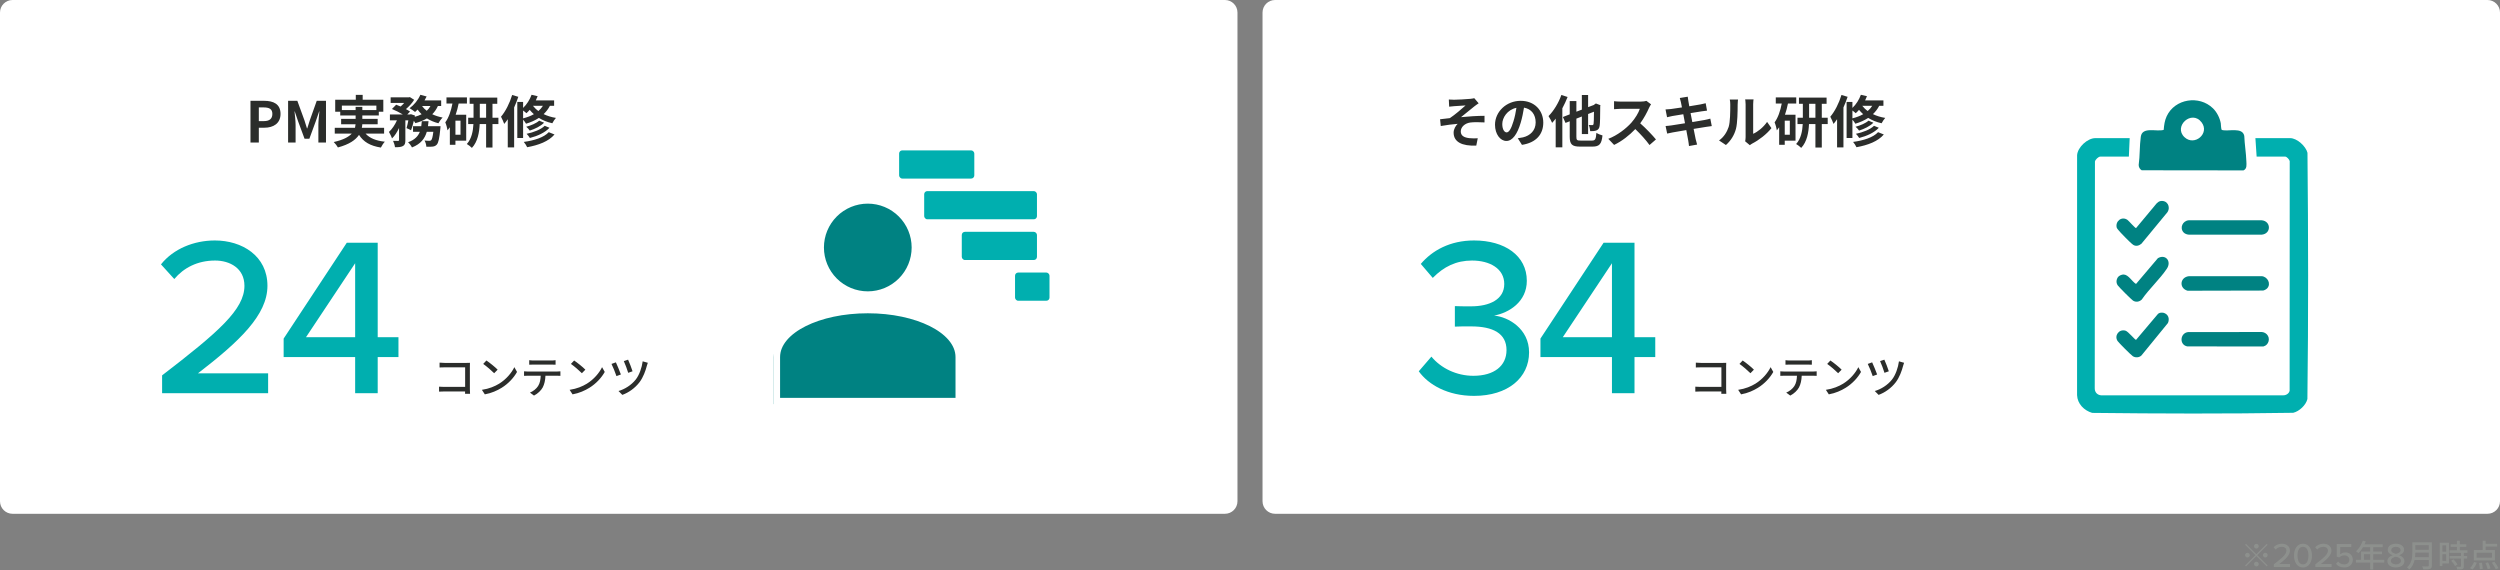
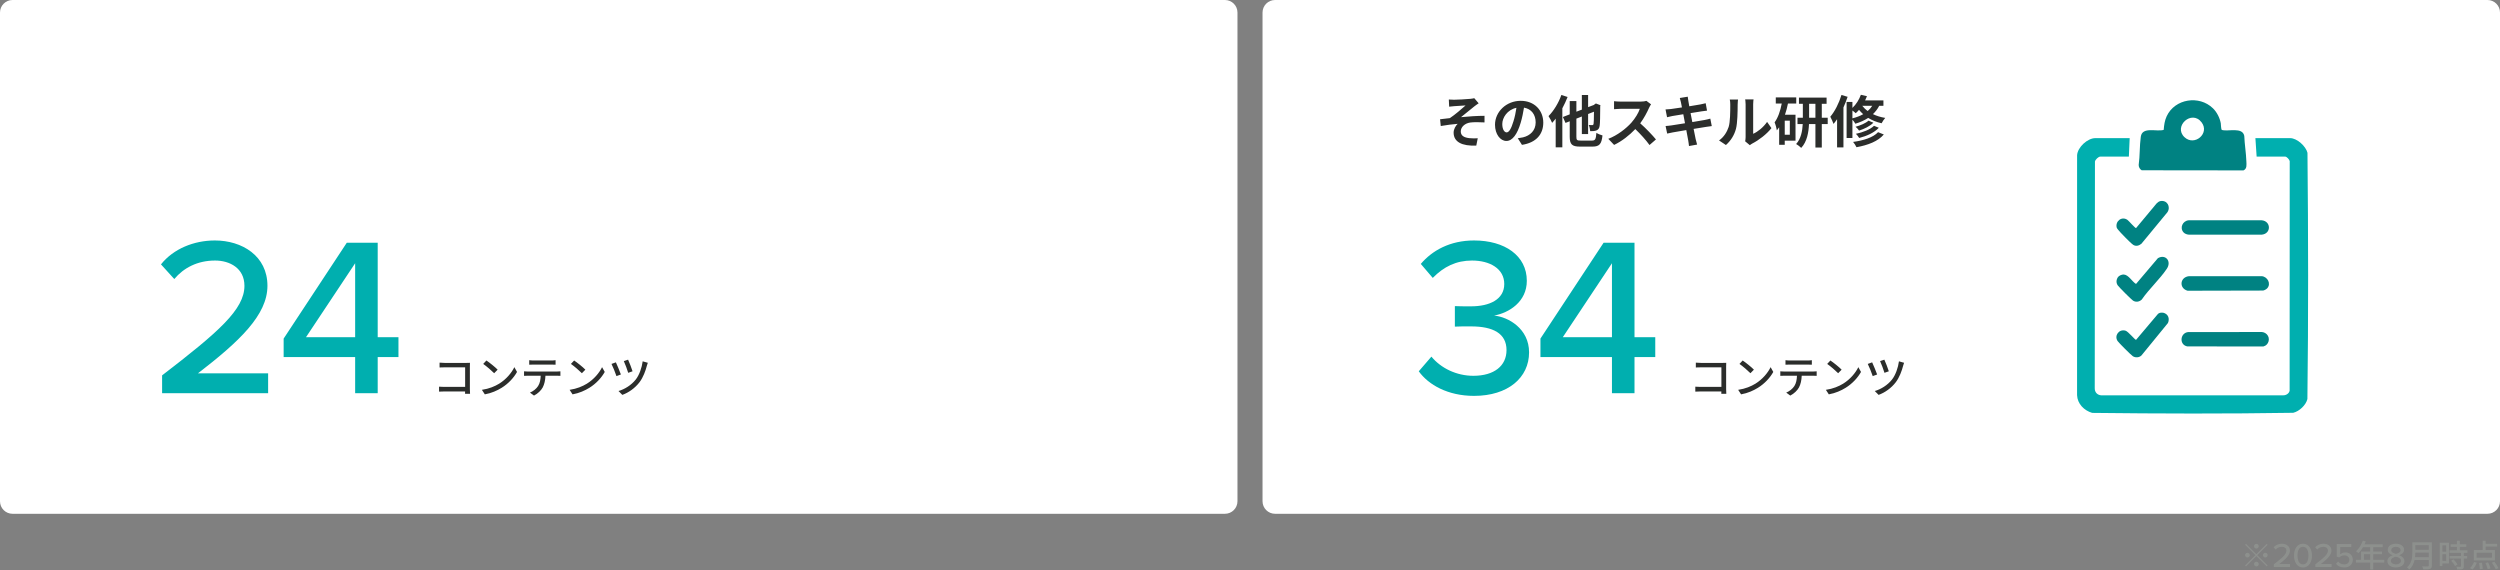
<svg xmlns="http://www.w3.org/2000/svg" width="798" height="182" viewBox="0 0 798 182" fill="none">
  <rect x="0" y="0" width="798" height="182" fill="#808080" stroke="none" />
  <path d="M0 4C0 1.791 1.791 0 4 0H391C393.209 0 395 1.791 395 4V160C395 162.209 393.209 164 391 164H4C1.791 164 0 162.209 0 160V4Z" fill="white" />
-   <path d="M79.953 45.5V32.18H84.327C87.279 32.18 89.547 33.206 89.547 36.356C89.547 39.398 87.261 40.766 84.399 40.766H82.617V45.5H79.953ZM82.617 38.66H84.219C86.055 38.66 86.937 37.886 86.937 36.356C86.937 34.808 85.965 34.286 84.129 34.286H82.617V38.66ZM91.959 45.5V32.18H94.911L97.179 38.408C97.467 39.236 97.719 40.118 97.989 40.982H98.079C98.367 40.118 98.601 39.236 98.889 38.408L101.103 32.18H104.055V45.5H101.625V39.938C101.625 38.678 101.823 36.824 101.949 35.564H101.877L100.797 38.696L98.745 44.294H97.215L95.145 38.696L94.083 35.564H94.011C94.137 36.824 94.353 38.678 94.353 39.938V45.5H91.959ZM109.123 35.132H113.515V34.106H115.657V35.132H120.139V33.71H109.123V35.132ZM122.605 42.656H116.701C117.979 44.096 119.995 44.924 122.839 45.23C122.407 45.68 121.849 46.526 121.579 47.102C118.159 46.562 116.017 45.284 114.595 43.052C113.533 44.654 111.535 46.076 107.863 47.066C107.611 46.598 106.999 45.788 106.531 45.338C109.555 44.654 111.283 43.718 112.273 42.656H106.855V40.802H113.317C113.407 40.424 113.461 40.046 113.497 39.668H108.889V37.94H113.515V36.86H108.601V35.672H106.999V31.838H113.569V30.272H115.765V31.838H122.353V35.672H120.913V36.86H115.657V37.94H120.553V39.668H115.639C115.621 40.046 115.585 40.424 115.495 40.802H122.605V42.656ZM136.609 40.28H140.623C140.623 40.28 140.587 40.838 140.551 41.09C140.263 44.204 139.939 45.59 139.417 46.166C139.021 46.58 138.643 46.724 138.103 46.796C137.653 46.85 136.915 46.868 136.087 46.832C136.069 46.238 135.835 45.392 135.511 44.852C136.159 44.924 136.771 44.942 137.059 44.942C137.311 44.942 137.455 44.906 137.635 44.744C137.887 44.51 138.121 43.736 138.319 42.062H136.231C135.619 44.204 134.341 45.95 131.497 47.066C131.263 46.562 130.705 45.806 130.255 45.41C132.415 44.618 133.459 43.466 134.017 42.062H131.839V40.28H134.467C134.557 39.758 134.611 39.236 134.647 38.678H136.789C136.735 39.218 136.681 39.758 136.609 40.28ZM137.401 33.836H134.719C135.115 34.394 135.619 34.916 136.213 35.366C136.699 34.934 137.095 34.412 137.401 33.836ZM140.821 33.836H139.777C139.309 34.862 138.715 35.726 137.977 36.464C138.967 36.932 140.083 37.292 141.289 37.526C140.821 37.958 140.227 38.804 139.939 39.344C138.571 39.002 137.347 38.462 136.267 37.796C135.205 38.444 133.963 38.93 132.595 39.308C132.487 39.11 132.307 38.84 132.091 38.552C131.839 39.668 131.533 40.748 131.209 41.558L129.769 40.892C129.967 40.226 130.183 39.326 130.345 38.408H129.391V44.744C129.391 45.716 129.247 46.292 128.617 46.616C128.005 46.958 127.195 46.994 126.079 46.994C126.025 46.4 125.737 45.536 125.467 44.96C126.133 44.978 126.853 44.978 127.087 44.978C127.303 44.96 127.375 44.924 127.375 44.708V40.856C126.745 42.188 125.989 43.394 125.125 44.186C124.945 43.574 124.477 42.692 124.153 42.116C125.143 41.234 126.079 39.83 126.709 38.408H124.459V36.536H128.581C127.573 35.924 126.223 35.24 125.107 34.79L126.457 33.422C126.889 33.584 127.393 33.782 127.879 33.998C128.275 33.656 128.671 33.26 129.013 32.864H124.693V31.064H130.507L130.831 30.992L132.199 31.856C131.587 32.864 130.579 33.962 129.571 34.826C130.093 35.096 130.543 35.366 130.885 35.618L130.003 36.536H130.867L131.155 36.446L132.451 36.878L132.379 37.292C133.171 37.076 133.927 36.806 134.575 36.464C134.107 36.014 133.675 35.51 133.297 34.97C133.027 35.258 132.757 35.51 132.487 35.744C132.073 35.402 131.245 34.826 130.741 34.538C132.145 33.53 133.477 31.91 134.179 30.254L136.177 30.794C135.979 31.226 135.763 31.64 135.511 32.054H140.821V33.836ZM146.995 43.016V38.516H145.375V43.016H146.995ZM149.047 33.044H146.401C146.167 34.25 145.843 35.474 145.447 36.626H148.813V44.906H145.375V46.22H143.593V40.622C143.359 40.964 143.107 41.306 142.855 41.612C142.783 41.036 142.423 39.668 142.135 39.056C143.233 37.58 143.971 35.402 144.421 33.044H142.513V31.1H149.047V33.044ZM153.151 37.58H155.167V33.134H153.151V37.58ZM159.091 37.58V39.596H157.201V47.084H155.167V39.596H153.115C153.007 42.242 152.485 45.248 150.631 47.21C150.271 46.832 149.497 46.238 149.011 45.968C150.559 44.294 151.009 41.792 151.117 39.596H149.443V37.58H151.153V33.134H149.911V31.154H158.731V33.134H157.201V37.58H159.091ZM163.483 30.308L165.445 30.902C165.067 32.018 164.617 33.188 164.113 34.304V47.048H162.079V38.048C161.719 38.588 161.341 39.11 160.945 39.56C160.765 39.056 160.261 37.814 159.919 37.256C161.359 35.564 162.691 32.936 163.483 30.308ZM166.975 35.276V37.778C168.253 37.454 169.405 37.022 170.413 36.446C169.909 35.996 169.459 35.528 169.081 35.06C168.757 35.456 168.397 35.816 168.037 36.14C167.803 35.906 167.371 35.564 166.975 35.276ZM173.293 33.782H170.125C170.575 34.358 171.151 34.934 171.853 35.438C172.429 34.952 172.897 34.412 173.293 33.782ZM176.875 33.782H175.525C175.003 34.808 174.319 35.672 173.527 36.428C174.643 36.968 175.957 37.4 177.451 37.634C177.073 38.03 176.551 38.84 176.299 39.344C174.643 38.984 173.203 38.372 172.015 37.634C170.809 38.426 169.423 39.038 167.911 39.488C167.749 39.164 167.335 38.606 166.975 38.192V44.06H165.121V32.54H166.975V34.448C168.145 33.35 169.117 31.82 169.675 30.254L171.619 30.704C171.439 31.154 171.241 31.622 171.025 32.054H176.875V33.782ZM173.869 40.154L175.399 40.784C173.977 42.332 171.583 43.412 169.135 44.042C168.901 43.646 168.469 43.052 168.091 42.71C170.341 42.242 172.681 41.342 173.869 40.154ZM172.105 38.516L173.671 39.164C172.555 40.298 170.773 41.144 169.099 41.684C168.847 41.288 168.379 40.784 167.965 40.46C169.495 40.064 171.223 39.326 172.105 38.516ZM175.165 42.188L177.001 42.926C175.129 45.122 171.943 46.328 168.271 46.994C168.037 46.472 167.605 45.77 167.191 45.302C170.503 44.852 173.617 43.88 175.165 42.188Z" fill="#2B2D2B" />
  <path d="M85.584 125.5H51.744V119.812C69.744 105.988 78.024 98.788 78.024 91.228C78.024 85.612 73.344 83.164 68.664 83.164C62.976 83.164 58.584 85.54 55.632 89.068L51.384 84.388C55.344 79.42 61.896 76.756 68.592 76.756C77.232 76.756 85.368 81.652 85.368 91.228C85.368 100.588 76.368 109.012 63.192 119.164H85.584V125.5ZM120.563 125.5H113.363V113.98H90.539V108.076L110.699 77.476H120.563V107.644H127.187V113.98H120.563V125.5ZM113.363 107.644V84.028L97.667 107.644H113.363Z" fill="#00AFAF" />
  <path d="M150.04 125.71H148.444C148.444 125.514 148.458 125.248 148.458 124.954H141.822C141.248 124.954 140.548 124.982 140.142 125.01V123.428C140.548 123.456 141.164 123.498 141.766 123.498H148.472V117.254H141.934C141.388 117.254 140.674 117.282 140.31 117.296V115.756C140.8 115.798 141.472 115.84 141.934 115.84H148.892C149.27 115.84 149.76 115.826 150.012 115.812C149.998 116.12 149.984 116.624 149.984 116.988V124.226C149.984 124.716 150.012 125.402 150.04 125.71ZM155.262 115.07C156.256 115.728 158.062 117.184 158.846 117.996L157.74 119.13C157.012 118.388 155.276 116.876 154.24 116.162L155.262 115.07ZM153.82 124.436C156.158 124.086 157.978 123.302 159.322 122.476C161.576 121.09 163.326 118.99 164.18 117.198L165.034 118.724C164.026 120.53 162.304 122.448 160.12 123.792C158.706 124.66 156.928 125.486 154.758 125.878L153.82 124.436ZM175.94 116.372H170.298C169.836 116.372 169.318 116.386 168.926 116.414V114.972C169.346 115.028 169.836 115.07 170.298 115.07H175.94C176.374 115.07 176.892 115.042 177.34 114.972V116.414C176.892 116.386 176.374 116.372 175.94 116.372ZM168.548 118.598H177.704C177.998 118.598 178.53 118.57 178.88 118.528V119.97C178.558 119.942 178.068 119.928 177.704 119.928H174.106C174.05 121.412 173.77 122.644 173.238 123.666C172.734 124.604 171.67 125.654 170.452 126.27L169.164 125.318C170.2 124.898 171.194 124.1 171.754 123.232C172.356 122.294 172.538 121.188 172.594 119.928H168.548C168.128 119.928 167.666 119.942 167.274 119.97V118.528C167.666 118.57 168.114 118.598 168.548 118.598ZM183.262 115.07C184.256 115.728 186.062 117.184 186.846 117.996L185.74 119.13C185.012 118.388 183.276 116.876 182.24 116.162L183.262 115.07ZM181.82 124.436C184.158 124.086 185.978 123.302 187.322 122.476C189.576 121.09 191.326 118.99 192.18 117.198L193.034 118.724C192.026 120.53 190.304 122.448 188.12 123.792C186.706 124.66 184.928 125.486 182.758 125.878L181.82 124.436ZM200.482 114.804C200.818 115.49 201.658 117.674 201.91 118.514L200.524 119.004C200.286 118.164 199.502 116.05 199.124 115.266L200.482 114.804ZM205.144 115.336L206.782 115.798C206.656 116.092 206.558 116.47 206.488 116.722C206.068 118.374 205.298 120.46 204.15 121.986C202.694 123.904 200.636 125.332 198.648 126.046L197.43 124.814C199.39 124.254 201.518 122.938 202.932 121.146C204.08 119.69 204.892 117.296 205.144 115.336ZM196.59 115.658C196.982 116.484 197.85 118.598 198.186 119.536L196.772 120.054C196.492 119.158 195.554 116.834 195.19 116.162L196.59 115.658Z" fill="#2B2D2B" />
  <g clip-path="url(#clip0_1506_43546)">
    <mask id="path-5-inside-1_1506_43546" fill="white">
      <rect x="277" y="38" width="68" height="68" rx="4" />
    </mask>
-     <rect x="277" y="38" width="68" height="68" rx="4" stroke="#00AFAF" stroke-width="9" mask="url(#path-5-inside-1_1506_43546)" />
    <path d="M277 98C284.978 98 292.297 99.611 297.695 102.311C302.975 104.95 307 108.967 307 114V129H247V114C247 108.967 251.025 104.95 256.305 102.311C261.703 99.611 269.022 98 277 98ZM277 63C281.243 63 285.313 64.686 288.313 67.686C291.314 70.687 293 74.757 293 79C293 83.243 291.314 87.313 288.313 90.314C285.313 93.314 281.243 95 277 95C272.757 95 268.687 93.314 265.687 90.314C262.686 87.313 261 83.243 261 79C261 74.757 262.686 70.687 265.687 67.686C268.687 64.686 272.757 63 277 63Z" fill="#008282" stroke="white" stroke-width="4" />
    <rect x="287" y="48" width="24" height="9" rx="1" fill="#00AFAF" />
    <rect x="295" y="61" width="36" height="9" rx="1" fill="#00AFAF" />
    <rect x="307" y="74" width="24" height="9" rx="1" fill="#00AFAF" />
    <rect x="324" y="87" width="11" height="9" rx="1" fill="#00AFAF" />
  </g>
  <path d="M403 4C403 1.791 404.791 0 407 0H794C796.209 0 798 1.791 798 4V160C798 162.209 796.209 164 794 164H407C404.791 164 403 162.209 403 160V4Z" fill="white" />
  <path d="M462.464 31.766C463.022 31.82 463.544 31.838 464.156 31.838C464.912 31.838 468.26 31.676 469.34 31.55C469.916 31.496 470.33 31.406 470.582 31.334L471.986 32.972C471.626 33.224 470.96 33.656 470.6 33.962C469.322 34.97 467.558 36.446 466.352 37.4C468.746 37.148 471.68 36.968 473.858 36.968V39.074C472.148 38.966 470.366 38.966 469.286 39.11C467.648 39.344 466.28 40.496 466.28 41.954C466.28 43.358 467.378 43.898 468.98 44.096C469.97 44.204 471.032 44.186 471.698 44.132L471.23 46.472C466.658 46.67 463.994 45.302 463.994 42.332C463.994 41.234 464.642 40.136 465.29 39.524C463.67 39.65 461.672 39.92 459.89 40.226L459.674 38.066C460.628 37.976 461.87 37.814 462.788 37.706C464.39 36.662 466.712 34.646 467.81 33.656C467.09 33.71 464.894 33.818 464.174 33.89C463.724 33.926 463.13 33.998 462.572 34.052L462.464 31.766ZM480.914 42.26C481.652 42.26 482.372 41.144 483.092 38.732C483.506 37.418 483.83 35.888 484.046 34.412C481.094 35.024 479.528 37.616 479.528 39.578C479.528 41.378 480.248 42.26 480.914 42.26ZM485.81 46.238L484.478 44.132C485.162 44.042 485.666 43.952 486.134 43.844C488.42 43.304 490.184 41.666 490.184 39.074C490.184 36.608 488.852 34.772 486.458 34.358C486.206 35.87 485.9 37.526 485.396 39.2C484.334 42.8 482.786 44.996 480.842 44.996C478.88 44.996 477.206 42.818 477.206 39.812C477.206 35.708 480.788 32.18 485.414 32.18C489.824 32.18 492.614 35.258 492.614 39.146C492.614 42.89 490.31 45.554 485.81 46.238ZM498.392 30.308L500.372 30.956C499.904 32.162 499.328 33.404 498.698 34.574V47.03H496.574V37.868C496.196 38.372 495.818 38.822 495.44 39.218C495.242 38.732 494.648 37.562 494.288 37.058C495.908 35.438 497.492 32.882 498.392 30.308ZM504.512 44.87H508.166C509.228 44.87 509.408 44.438 509.57 42.404C510.056 42.728 510.938 43.088 511.514 43.232C511.226 45.896 510.596 46.796 508.328 46.796H504.35C501.794 46.796 501.056 46.094 501.056 43.628V38.714L499.706 39.236L498.878 37.346L501.056 36.5V32.252H503.18V35.654L504.926 34.988V30.326H506.924V34.196L508.742 33.512L509.012 33.296L509.408 33.026L510.866 33.584L510.794 33.908C510.776 37.04 510.74 39.2 510.632 39.992C510.542 40.892 510.218 41.36 509.624 41.612C509.066 41.864 508.22 41.882 507.59 41.864C507.554 41.27 507.374 40.37 507.122 39.902C507.518 39.92 508.022 39.938 508.22 39.938C508.472 39.938 508.598 39.866 508.67 39.524C508.742 39.2 508.778 38.012 508.796 35.654L506.924 36.392V42.8H504.926V37.184L503.18 37.868V43.628C503.18 44.708 503.36 44.87 504.512 44.87ZM525.536 32.198L527.012 33.296C526.868 33.494 526.544 34.052 526.382 34.412C525.77 35.816 524.762 37.742 523.556 39.362C525.338 40.91 527.516 43.214 528.578 44.51L526.526 46.292C525.356 44.672 523.682 42.836 521.99 41.198C520.082 43.214 517.688 45.086 515.222 46.256L513.368 44.312C516.266 43.214 519.056 41.036 520.748 39.146C521.936 37.796 523.034 36.014 523.43 34.736H517.328C516.572 34.736 515.582 34.844 515.204 34.862V32.306C515.69 32.378 516.788 32.432 517.328 32.432H523.664C524.456 32.432 525.176 32.324 525.536 32.198ZM545.93 37.868L546.398 40.244C545.93 40.28 545.192 40.406 544.508 40.514C543.644 40.658 542.186 40.892 540.602 41.144C540.89 42.62 541.142 43.826 541.25 44.384C541.376 44.924 541.556 45.572 541.718 46.148L539.126 46.616C539.036 45.932 538.982 45.32 538.874 44.798C538.784 44.276 538.55 43.034 538.262 41.522C536.426 41.828 534.734 42.116 533.96 42.26C533.186 42.404 532.574 42.53 532.16 42.638L531.656 40.226C532.142 40.208 532.952 40.1 533.528 40.028C534.356 39.902 536.03 39.632 537.848 39.344L537.308 36.464C535.724 36.716 534.338 36.95 533.78 37.04C533.15 37.166 532.664 37.274 532.124 37.418L531.638 34.934C532.214 34.916 532.754 34.88 533.312 34.808C533.942 34.736 535.328 34.538 536.876 34.286C536.732 33.53 536.606 32.936 536.552 32.648C536.444 32.144 536.318 31.712 536.192 31.28L538.73 30.866C538.784 31.226 538.838 31.838 538.928 32.27C538.964 32.522 539.072 33.116 539.216 33.926C540.746 33.674 542.114 33.458 542.762 33.332C543.338 33.224 544.022 33.08 544.454 32.954L544.886 35.312C544.49 35.348 543.77 35.456 543.23 35.528L539.63 36.104L540.188 38.966C541.808 38.696 543.284 38.462 544.094 38.3C544.796 38.156 545.462 38.012 545.93 37.868ZM550.916 46.292L548.72 44.834C550.304 43.718 551.276 42.062 551.78 40.532C552.284 38.984 552.302 35.582 552.302 33.404C552.302 32.684 552.248 32.198 552.14 31.766H554.786C554.768 31.838 554.66 32.648 554.66 33.386C554.66 35.51 554.606 39.308 554.12 41.126C553.58 43.16 552.464 44.924 550.916 46.292ZM558.548 46.346L557.054 45.104C557.126 44.762 557.198 44.258 557.198 43.772V33.278C557.198 32.468 557.072 31.784 557.054 31.73H559.736C559.718 31.784 559.61 32.486 559.61 33.296V42.71C561.068 42.08 562.85 40.658 564.056 38.912L565.442 40.892C563.948 42.836 561.356 44.78 559.34 45.806C558.962 46.004 558.782 46.166 558.548 46.346ZM571.31 43.016V38.516H569.69V43.016H571.31ZM573.362 33.044H570.716C570.482 34.25 570.158 35.474 569.762 36.626H573.128V44.906H569.69V46.22H567.908V40.622C567.674 40.964 567.422 41.306 567.17 41.612C567.098 41.036 566.738 39.668 566.45 39.056C567.548 37.58 568.286 35.402 568.736 33.044H566.828V31.1H573.362V33.044ZM577.466 37.58H579.482V33.134H577.466V37.58ZM583.406 37.58V39.596H581.516V47.084H579.482V39.596H577.43C577.322 42.242 576.8 45.248 574.946 47.21C574.586 46.832 573.812 46.238 573.326 45.968C574.874 44.294 575.324 41.792 575.432 39.596H573.758V37.58H575.468V33.134H574.226V31.154H583.046V33.134H581.516V37.58H583.406ZM587.798 30.308L589.76 30.902C589.382 32.018 588.932 33.188 588.428 34.304V47.048H586.394V38.048C586.034 38.588 585.656 39.11 585.26 39.56C585.08 39.056 584.576 37.814 584.234 37.256C585.674 35.564 587.006 32.936 587.798 30.308ZM591.29 35.276V37.778C592.568 37.454 593.72 37.022 594.728 36.446C594.224 35.996 593.774 35.528 593.396 35.06C593.072 35.456 592.712 35.816 592.352 36.14C592.118 35.906 591.686 35.564 591.29 35.276ZM597.608 33.782H594.44C594.89 34.358 595.466 34.934 596.168 35.438C596.744 34.952 597.212 34.412 597.608 33.782ZM601.19 33.782H599.84C599.318 34.808 598.634 35.672 597.842 36.428C598.958 36.968 600.272 37.4 601.766 37.634C601.388 38.03 600.866 38.84 600.614 39.344C598.958 38.984 597.518 38.372 596.33 37.634C595.124 38.426 593.738 39.038 592.226 39.488C592.064 39.164 591.65 38.606 591.29 38.192V44.06H589.436V32.54H591.29V34.448C592.46 33.35 593.432 31.82 593.99 30.254L595.934 30.704C595.754 31.154 595.556 31.622 595.34 32.054H601.19V33.782ZM598.184 40.154L599.714 40.784C598.292 42.332 595.898 43.412 593.45 44.042C593.216 43.646 592.784 43.052 592.406 42.71C594.656 42.242 596.996 41.342 598.184 40.154ZM596.42 38.516L597.986 39.164C596.87 40.298 595.088 41.144 593.414 41.684C593.162 41.288 592.694 40.784 592.28 40.46C593.81 40.064 595.538 39.326 596.42 38.516ZM599.48 42.188L601.316 42.926C599.444 45.122 596.258 46.328 592.586 46.994C592.352 46.472 591.92 45.77 591.506 45.302C594.818 44.852 597.932 43.88 599.48 42.188Z" fill="#2B2D2B" />
  <path d="M452.872 118.516L456.904 113.836C459.928 117.508 464.896 119.956 470.296 119.956C476.92 119.956 480.88 116.788 480.88 111.748C480.88 106.42 476.56 104.188 469.576 104.188C467.632 104.188 465.112 104.188 464.392 104.26V97.708C465.184 97.78 467.704 97.78 469.576 97.78C475.408 97.78 480.16 95.62 480.16 90.652C480.16 85.756 475.552 83.164 469.864 83.164C464.824 83.164 460.864 85.108 457.336 88.708L453.52 84.244C457.12 79.996 462.808 76.756 470.512 76.756C480.304 76.756 487.36 81.58 487.36 89.644C487.36 96.34 481.672 99.868 476.92 100.732C481.456 101.164 488.08 104.908 488.08 112.468C488.08 120.532 481.384 126.364 470.512 126.364C462.16 126.364 455.968 122.836 452.872 118.516ZM521.735 125.5H514.535V113.98H491.711V108.076L511.871 77.476H521.735V107.644H528.359V113.98H521.735V125.5ZM514.535 107.644V84.028L498.839 107.644H514.535Z" fill="#00AFAF" />
  <path d="M551.04 125.71H549.444C549.444 125.514 549.458 125.248 549.458 124.954H542.822C542.248 124.954 541.548 124.982 541.142 125.01V123.428C541.548 123.456 542.164 123.498 542.766 123.498H549.472V117.254H542.934C542.388 117.254 541.674 117.282 541.31 117.296V115.756C541.8 115.798 542.472 115.84 542.934 115.84H549.892C550.27 115.84 550.76 115.826 551.012 115.812C550.998 116.12 550.984 116.624 550.984 116.988V124.226C550.984 124.716 551.012 125.402 551.04 125.71ZM556.262 115.07C557.256 115.728 559.062 117.184 559.846 117.996L558.74 119.13C558.012 118.388 556.276 116.876 555.24 116.162L556.262 115.07ZM554.82 124.436C557.158 124.086 558.978 123.302 560.322 122.476C562.576 121.09 564.326 118.99 565.18 117.198L566.034 118.724C565.026 120.53 563.304 122.448 561.12 123.792C559.706 124.66 557.928 125.486 555.758 125.878L554.82 124.436ZM576.94 116.372H571.298C570.836 116.372 570.318 116.386 569.926 116.414V114.972C570.346 115.028 570.836 115.07 571.298 115.07H576.94C577.374 115.07 577.892 115.042 578.34 114.972V116.414C577.892 116.386 577.374 116.372 576.94 116.372ZM569.548 118.598H578.704C578.998 118.598 579.53 118.57 579.88 118.528V119.97C579.558 119.942 579.068 119.928 578.704 119.928H575.106C575.05 121.412 574.77 122.644 574.238 123.666C573.734 124.604 572.67 125.654 571.452 126.27L570.164 125.318C571.2 124.898 572.194 124.1 572.754 123.232C573.356 122.294 573.538 121.188 573.594 119.928H569.548C569.128 119.928 568.666 119.942 568.274 119.97V118.528C568.666 118.57 569.114 118.598 569.548 118.598ZM584.262 115.07C585.256 115.728 587.062 117.184 587.846 117.996L586.74 119.13C586.012 118.388 584.276 116.876 583.24 116.162L584.262 115.07ZM582.82 124.436C585.158 124.086 586.978 123.302 588.322 122.476C590.576 121.09 592.326 118.99 593.18 117.198L594.034 118.724C593.026 120.53 591.304 122.448 589.12 123.792C587.706 124.66 585.928 125.486 583.758 125.878L582.82 124.436ZM601.482 114.804C601.818 115.49 602.658 117.674 602.91 118.514L601.524 119.004C601.286 118.164 600.502 116.05 600.124 115.266L601.482 114.804ZM606.144 115.336L607.782 115.798C607.656 116.092 607.558 116.47 607.488 116.722C607.068 118.374 606.298 120.46 605.15 121.986C603.694 123.904 601.636 125.332 599.648 126.046L598.43 124.814C600.39 124.254 602.518 122.938 603.932 121.146C605.08 119.69 605.892 117.296 606.144 115.336ZM597.59 115.658C597.982 116.484 598.85 118.598 599.186 119.536L597.772 120.054C597.492 119.158 596.554 116.834 596.19 116.162L597.59 115.658Z" fill="#2B2D2B" />
  <g clip-path="url(#clip1_1506_43546)">
    <path d="M679.794 44.089L679.532 49.99H670.417C669.805 49.99 668.839 50.938 668.709 51.56L668.642 123.895C668.614 125.175 669.41 126.071 670.675 126.19H728.782C729.716 126.197 730.645 125.65 730.85 124.717L730.877 51.429C730.769 50.919 729.944 49.99 729.431 49.99H720.316L719.923 44.089H731.005C733.221 44.089 736.038 46.684 736.545 48.777C736.803 74.942 736.85 101.213 736.521 127.374C736.058 129.322 733.92 131.313 731.992 131.764C710.646 132.103 689.182 132.044 667.823 131.794C665.258 131.045 663.109 128.915 663 126.126L663.008 49.534C663.177 46.996 666.336 44.089 668.841 44.089H679.792H679.794Z" fill="#00AFAF" />
    <path d="M706.367 34.561C707.626 35.787 708.545 37.609 708.872 39.335C708.958 39.795 708.919 41.239 709.219 41.479C711.225 42.082 715.782 40.444 716.372 43.375C716.472 46.077 716.952 48.795 717.041 51.493C717.078 52.592 717.29 53.853 716.124 54.391L683.627 54.351C683.023 53.989 682.693 53.381 682.664 52.68C683.088 49.699 682.926 46.618 683.342 43.643C683.81 40.289 688.475 42.157 690.656 41.449C690.774 39.91 690.955 38.503 691.612 37.093C694.218 31.497 701.987 30.3 706.367 34.564V34.561ZM697.279 43.779C700.458 46.795 705.458 42.603 702.74 39.039C699.579 34.895 693.647 40.334 697.279 43.779Z" fill="#008282" />
    <path d="M723.55 106.692C724.802 107.944 724.201 110.164 722.487 110.585L698.219 110.579C695.548 110.121 695.815 106.276 698.481 105.989L721.961 105.983C722.523 105.993 723.16 106.303 723.548 106.692H723.55Z" fill="#008282" />
    <path d="M723.684 92.041C723.416 92.334 722.76 92.697 722.356 92.746L698.269 92.803C695.458 91.992 695.816 88.449 698.749 88.154H721.96C723.809 88.33 725.029 90.583 723.684 92.041Z" fill="#008282" />
    <path d="M697.017 74.206C695.659 72.755 696.692 70.496 698.611 70.316H721.953C724.948 70.59 725.045 74.591 721.953 74.905L698.738 74.911C698.136 74.88 697.433 74.649 697.017 74.206Z" fill="#008282" />
    <path d="M689.598 64.185C691.751 63.791 692.985 65.986 691.842 67.739L683.542 77.799C682.784 78.43 681.824 78.715 680.935 78.165C680.465 77.874 679.043 76.446 678.549 75.961C678.055 75.475 675.79 73.162 675.664 72.682C675.12 70.618 677.273 68.919 679.079 70.185C679.522 70.496 681.563 72.876 681.828 72.809L688.386 64.937C688.704 64.612 689.144 64.268 689.599 64.184L689.598 64.185Z" fill="#008282" />
    <path d="M676.046 88.464C676.377 87.979 677.304 87.592 677.89 87.623C679.454 87.709 680.551 89.887 681.816 90.639L688.802 82.405C691.267 81.01 693.241 83.412 691.654 85.782C689.422 89.113 685.961 92.258 683.653 95.616C682.88 96.353 681.775 96.554 680.853 95.952C680.315 95.601 676.387 91.67 675.994 91.106C675.414 90.279 675.492 89.281 676.049 88.465L676.046 88.464Z" fill="#008282" />
    <path d="M689.468 99.855C691.536 99.428 692.896 101.3 691.974 103.148L683.543 113.47C682.81 114.17 681.634 114.24 680.803 113.705C680.248 113.348 676.311 109.424 675.939 108.864C674.797 107.152 676.368 104.944 678.465 105.552C679.334 105.803 681.528 108.555 681.827 108.48L688.857 100.162C689.044 100.053 689.255 99.898 689.468 99.855Z" fill="#008282" />
  </g>
  <path d="M720.986 174.35C720.986 174.76 720.646 175.1 720.236 175.1C719.826 175.1 719.486 174.76 719.486 174.35C719.486 173.94 719.826 173.6 720.236 173.6C720.646 173.6 720.986 173.94 720.986 174.35ZM716.936 173.61L720.236 176.91L723.536 173.61L723.826 173.9L720.526 177.2L723.826 180.5L723.536 180.79L720.236 177.49L716.926 180.8L716.636 180.51L719.946 177.2L716.646 173.9L716.936 173.61ZM717.386 176.45C717.796 176.45 718.136 176.79 718.136 177.2C718.136 177.61 717.796 177.95 717.386 177.95C716.976 177.95 716.636 177.61 716.636 177.2C716.636 176.79 716.976 176.45 717.386 176.45ZM723.086 177.95C722.676 177.95 722.336 177.61 722.336 177.2C722.336 176.79 722.676 176.45 723.086 176.45C723.496 176.45 723.836 176.79 723.836 177.2C723.836 177.61 723.496 177.95 723.086 177.95ZM719.486 180.05C719.486 179.64 719.826 179.3 720.236 179.3C720.646 179.3 720.986 179.64 720.986 180.05C720.986 180.46 720.646 180.8 720.236 180.8C719.826 180.8 719.486 180.46 719.486 180.05ZM730.978 181H725.808V180.131C728.558 178.019 729.823 176.919 729.823 175.764C729.823 174.906 729.108 174.532 728.393 174.532C727.524 174.532 726.853 174.895 726.402 175.434L725.753 174.719C726.358 173.96 727.359 173.553 728.382 173.553C729.702 173.553 730.945 174.301 730.945 175.764C730.945 177.194 729.57 178.481 727.557 180.032H730.978V181ZM732.241 177.337C732.241 175.522 733.077 173.553 735.112 173.553C737.147 173.553 737.983 175.522 737.983 177.337C737.983 179.152 737.147 181.132 735.112 181.132C733.077 181.132 732.241 179.152 732.241 177.337ZM736.861 177.337C736.861 175.907 736.41 174.532 735.112 174.532C733.814 174.532 733.363 175.907 733.363 177.337C733.363 178.767 733.814 180.153 735.112 180.153C736.41 180.153 736.861 178.767 736.861 177.337ZM744.234 181H739.064V180.131C741.814 178.019 743.079 176.919 743.079 175.764C743.079 174.906 742.364 174.532 741.649 174.532C740.78 174.532 740.109 174.895 739.658 175.434L739.009 174.719C739.614 173.96 740.615 173.553 741.638 173.553C742.958 173.553 744.201 174.301 744.201 175.764C744.201 177.194 742.826 178.481 740.813 180.032H744.234V181ZM745.662 179.977L746.311 179.229C746.795 179.823 747.455 180.153 748.313 180.153C749.27 180.153 749.908 179.526 749.908 178.723C749.908 177.843 749.281 177.282 748.335 177.282C747.697 177.282 747.169 177.48 746.685 177.942L745.893 177.689V173.663H750.535V174.631H746.993V176.974C747.345 176.622 747.961 176.325 748.676 176.325C749.908 176.325 751.019 177.172 751.019 178.679C751.019 180.186 749.875 181.132 748.324 181.132C747.07 181.132 746.234 180.692 745.662 179.977ZM754.563 178.68H756.573V176.91H754.563V178.68ZM761.043 178.68V179.58H757.533V181.79H756.573V179.58H752.023V178.68H753.633V176.04H756.573V174.66H754.283C753.853 175.4 753.353 176.06 752.843 176.56C752.663 176.4 752.263 176.1 752.033 175.96C752.953 175.17 753.753 173.9 754.213 172.57L755.153 172.82C755.033 173.13 754.893 173.46 754.763 173.76H760.553V174.66H757.533V176.04H760.323V176.91H757.533V178.68H761.043ZM762.05 179.13C762.05 178.173 762.842 177.502 763.744 177.216C762.908 176.963 762.171 176.413 762.171 175.467C762.171 174.136 763.502 173.553 764.778 173.553C766.021 173.553 767.374 174.136 767.374 175.467C767.374 176.413 766.626 176.963 765.79 177.216C766.692 177.502 767.484 178.173 767.484 179.13C767.484 180.406 766.241 181.132 764.778 181.132C763.293 181.132 762.05 180.417 762.05 179.13ZM766.263 175.632C766.263 174.939 765.603 174.532 764.778 174.532C763.92 174.532 763.282 174.939 763.282 175.632C763.282 176.413 764.327 176.699 764.778 176.776C765.229 176.699 766.263 176.413 766.263 175.632ZM766.384 178.998C766.384 178.14 765.218 177.766 764.778 177.711C764.316 177.766 763.161 178.14 763.161 178.998C763.161 179.713 763.898 180.153 764.778 180.153C765.625 180.153 766.384 179.713 766.384 178.998ZM770.88 177.86H775.27V176.38H770.97C770.97 176.84 770.94 177.34 770.88 177.86ZM775.27 174.01H770.97V175.49H775.27V174.01ZM776.25 173.11V180.53C776.25 181.13 776.09 181.42 775.69 181.57C775.27 181.74 774.59 181.76 773.55 181.76C773.49 181.49 773.31 181.04 773.15 180.78C773.93 180.82 774.73 180.81 774.97 180.8C775.19 180.8 775.27 180.72 775.27 180.51V178.76H770.73C770.47 179.88 769.97 180.99 769.02 181.8C768.88 181.6 768.52 181.26 768.31 181.12C769.87 179.78 770.02 177.82 770.02 176.25V173.11H776.25ZM780.82 174.08H779.62V176.09H780.82V174.08ZM779.62 179.02H780.82V176.91H779.62V179.02ZM781.7 173.24V179.85H779.62V180.69H778.76V173.24H781.7ZM782.42 178.97L783.17 178.54C783.65 179.04 784.2 179.72 784.42 180.2L783.63 180.68C783.42 180.2 782.9 179.49 782.42 178.97ZM787.61 176.47H786.45V177.47H787.52V178.29H786.45V180.75C786.45 181.23 786.34 181.48 786.01 181.62C785.66 181.76 785.15 181.77 784.37 181.77C784.33 181.52 784.2 181.16 784.07 180.9C784.63 180.92 785.18 180.92 785.33 180.92C785.49 180.91 785.54 180.87 785.54 180.73V178.29H781.9V177.47H785.54V176.47H781.87V175.65H784.25V174.55H782.25V173.74H784.25V172.6H785.18V173.74H787.24V174.55H785.18V175.65H787.61V176.47ZM795.43 178.01V176.44H790.53V178.01H795.43ZM796.38 175.58V178.87H789.64V175.58H792.46V172.61H793.41V173.59H797.08V174.45H793.41V175.58H796.38ZM789.27 181.76L788.41 181.35C788.92 180.91 789.41 180.11 789.72 179.38L790.6 179.61C790.3 180.39 789.81 181.24 789.27 181.76ZM791.33 179.69L792.22 179.61C792.36 180.25 792.47 181.08 792.48 181.58L791.54 181.7C791.54 181.19 791.45 180.35 791.33 179.69ZM793.37 179.7L794.21 179.51C794.52 180.11 794.84 180.93 794.97 181.44L794.06 181.67C793.96 181.16 793.66 180.33 793.37 179.7ZM795.39 179.62L796.22 179.31C796.71 179.94 797.28 180.79 797.53 181.35L796.64 181.71C796.42 181.15 795.87 180.27 795.39 179.62Z" fill="#8D908D" />
  <defs>
    <clipPath id="clip0_1506_43546">
-       <rect width="100" height="100" fill="white" transform="translate(247 32)" />
-     </clipPath>
+       </clipPath>
    <clipPath id="clip1_1506_43546">
      <rect width="100" height="100" fill="white" transform="translate(650 32)" />
    </clipPath>
  </defs>
</svg>